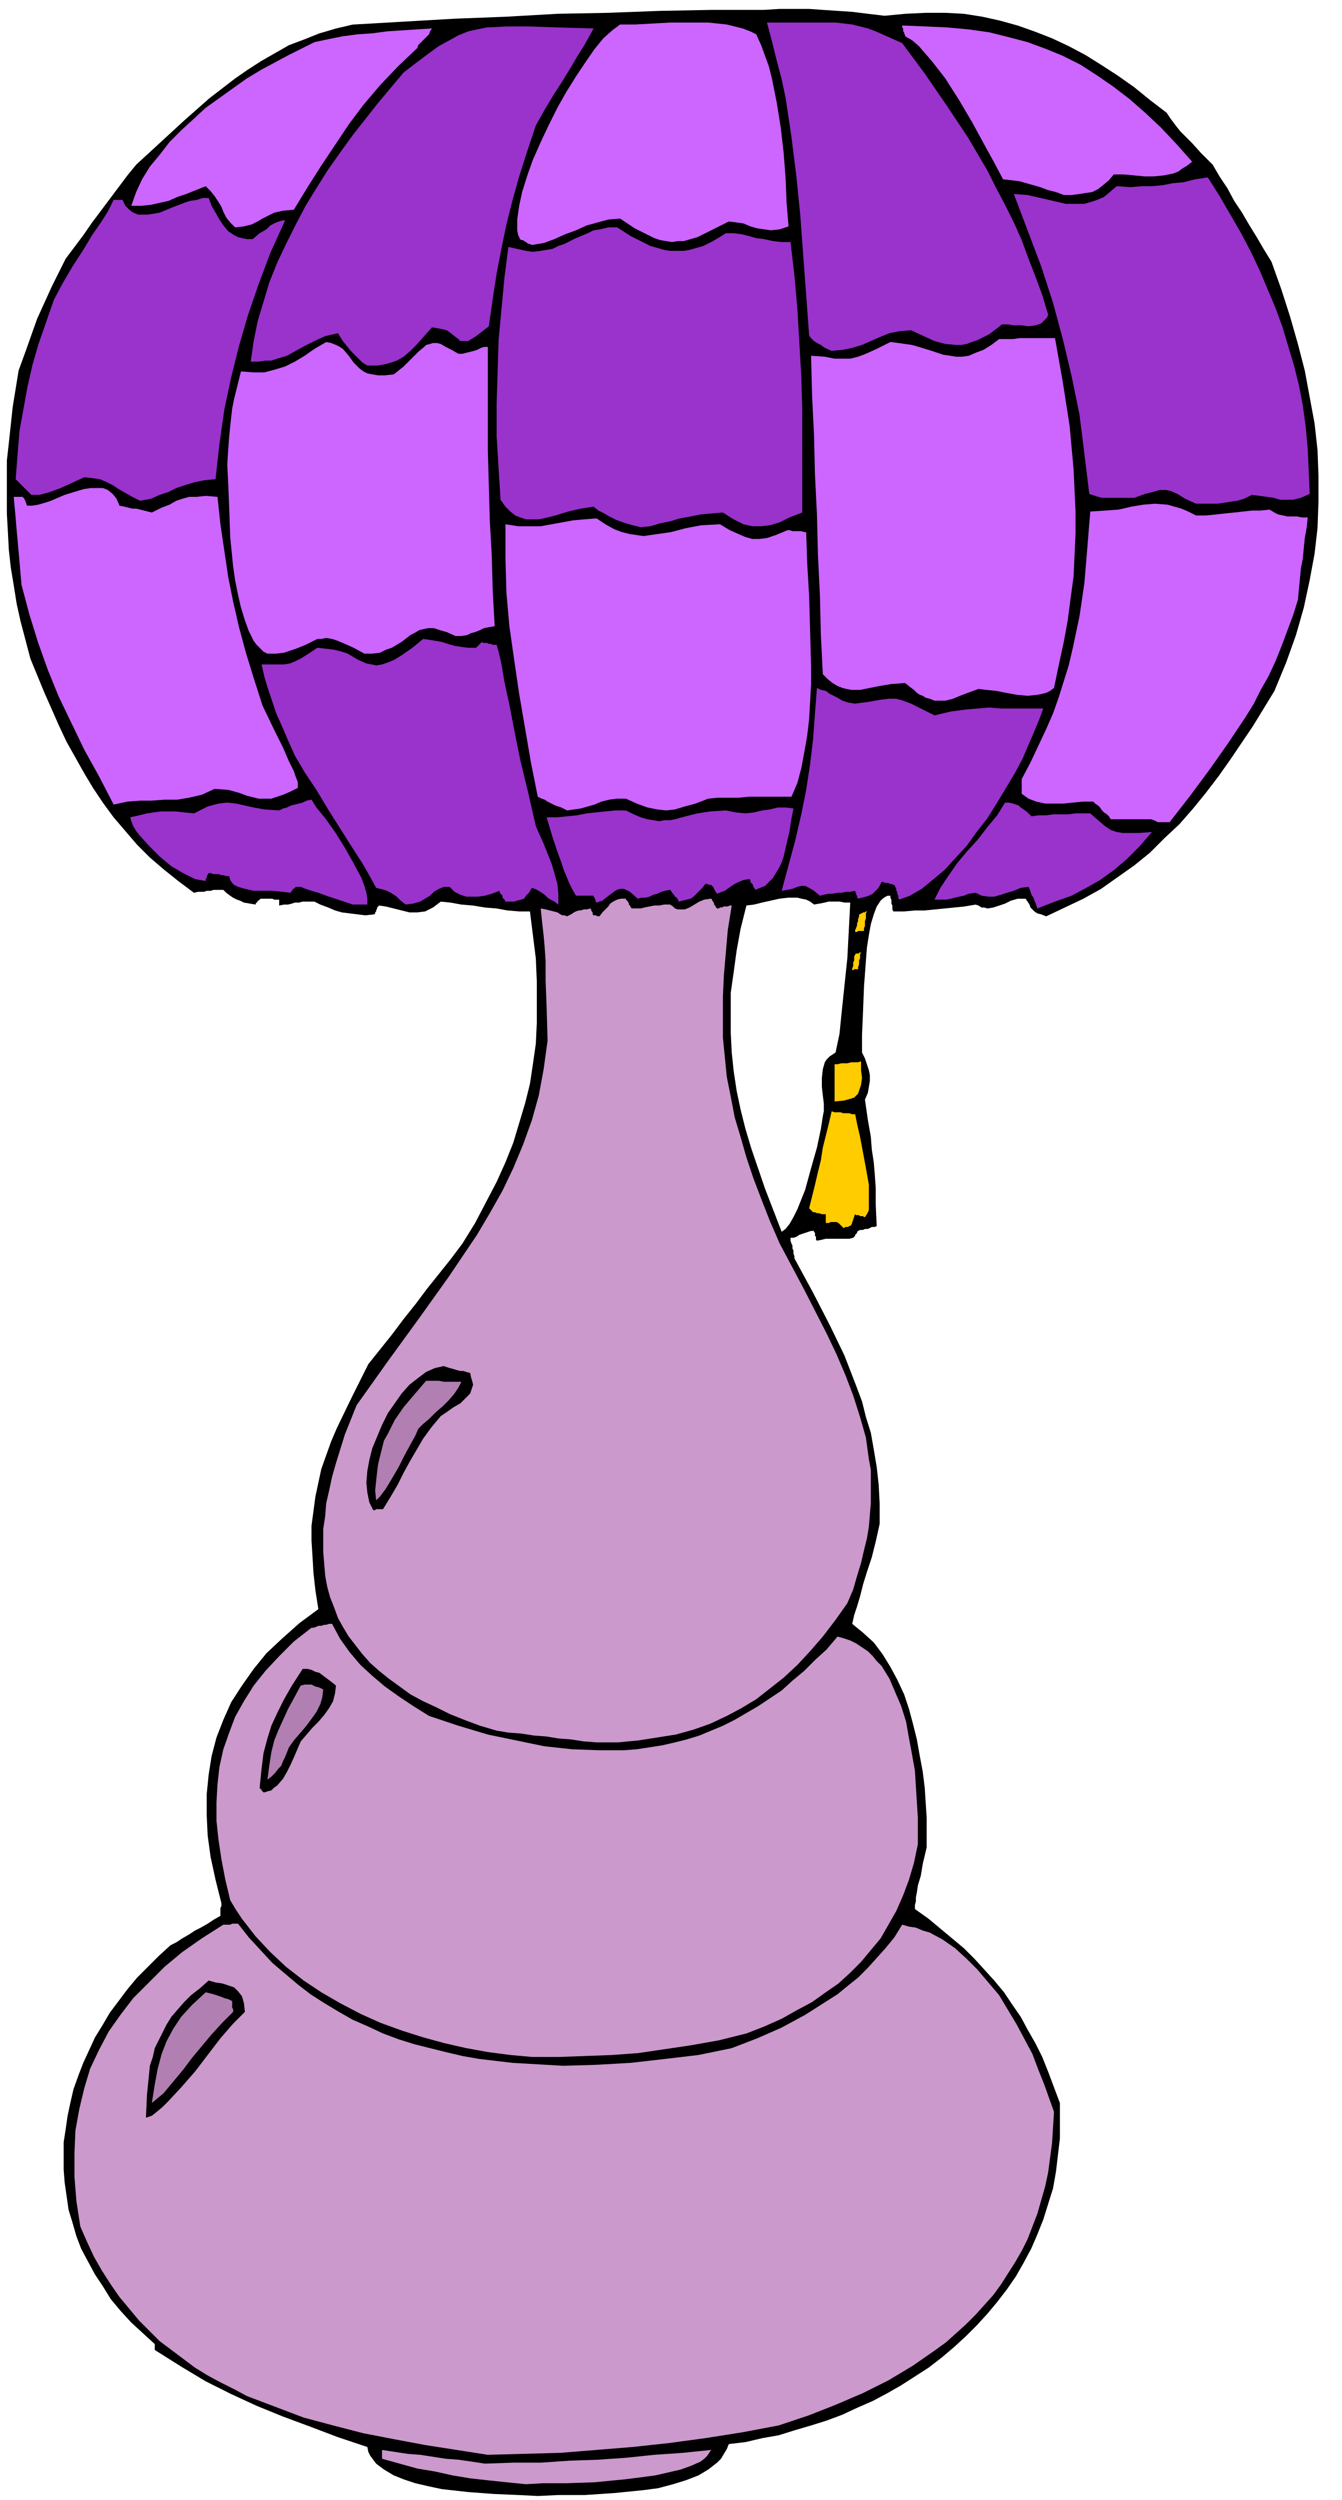
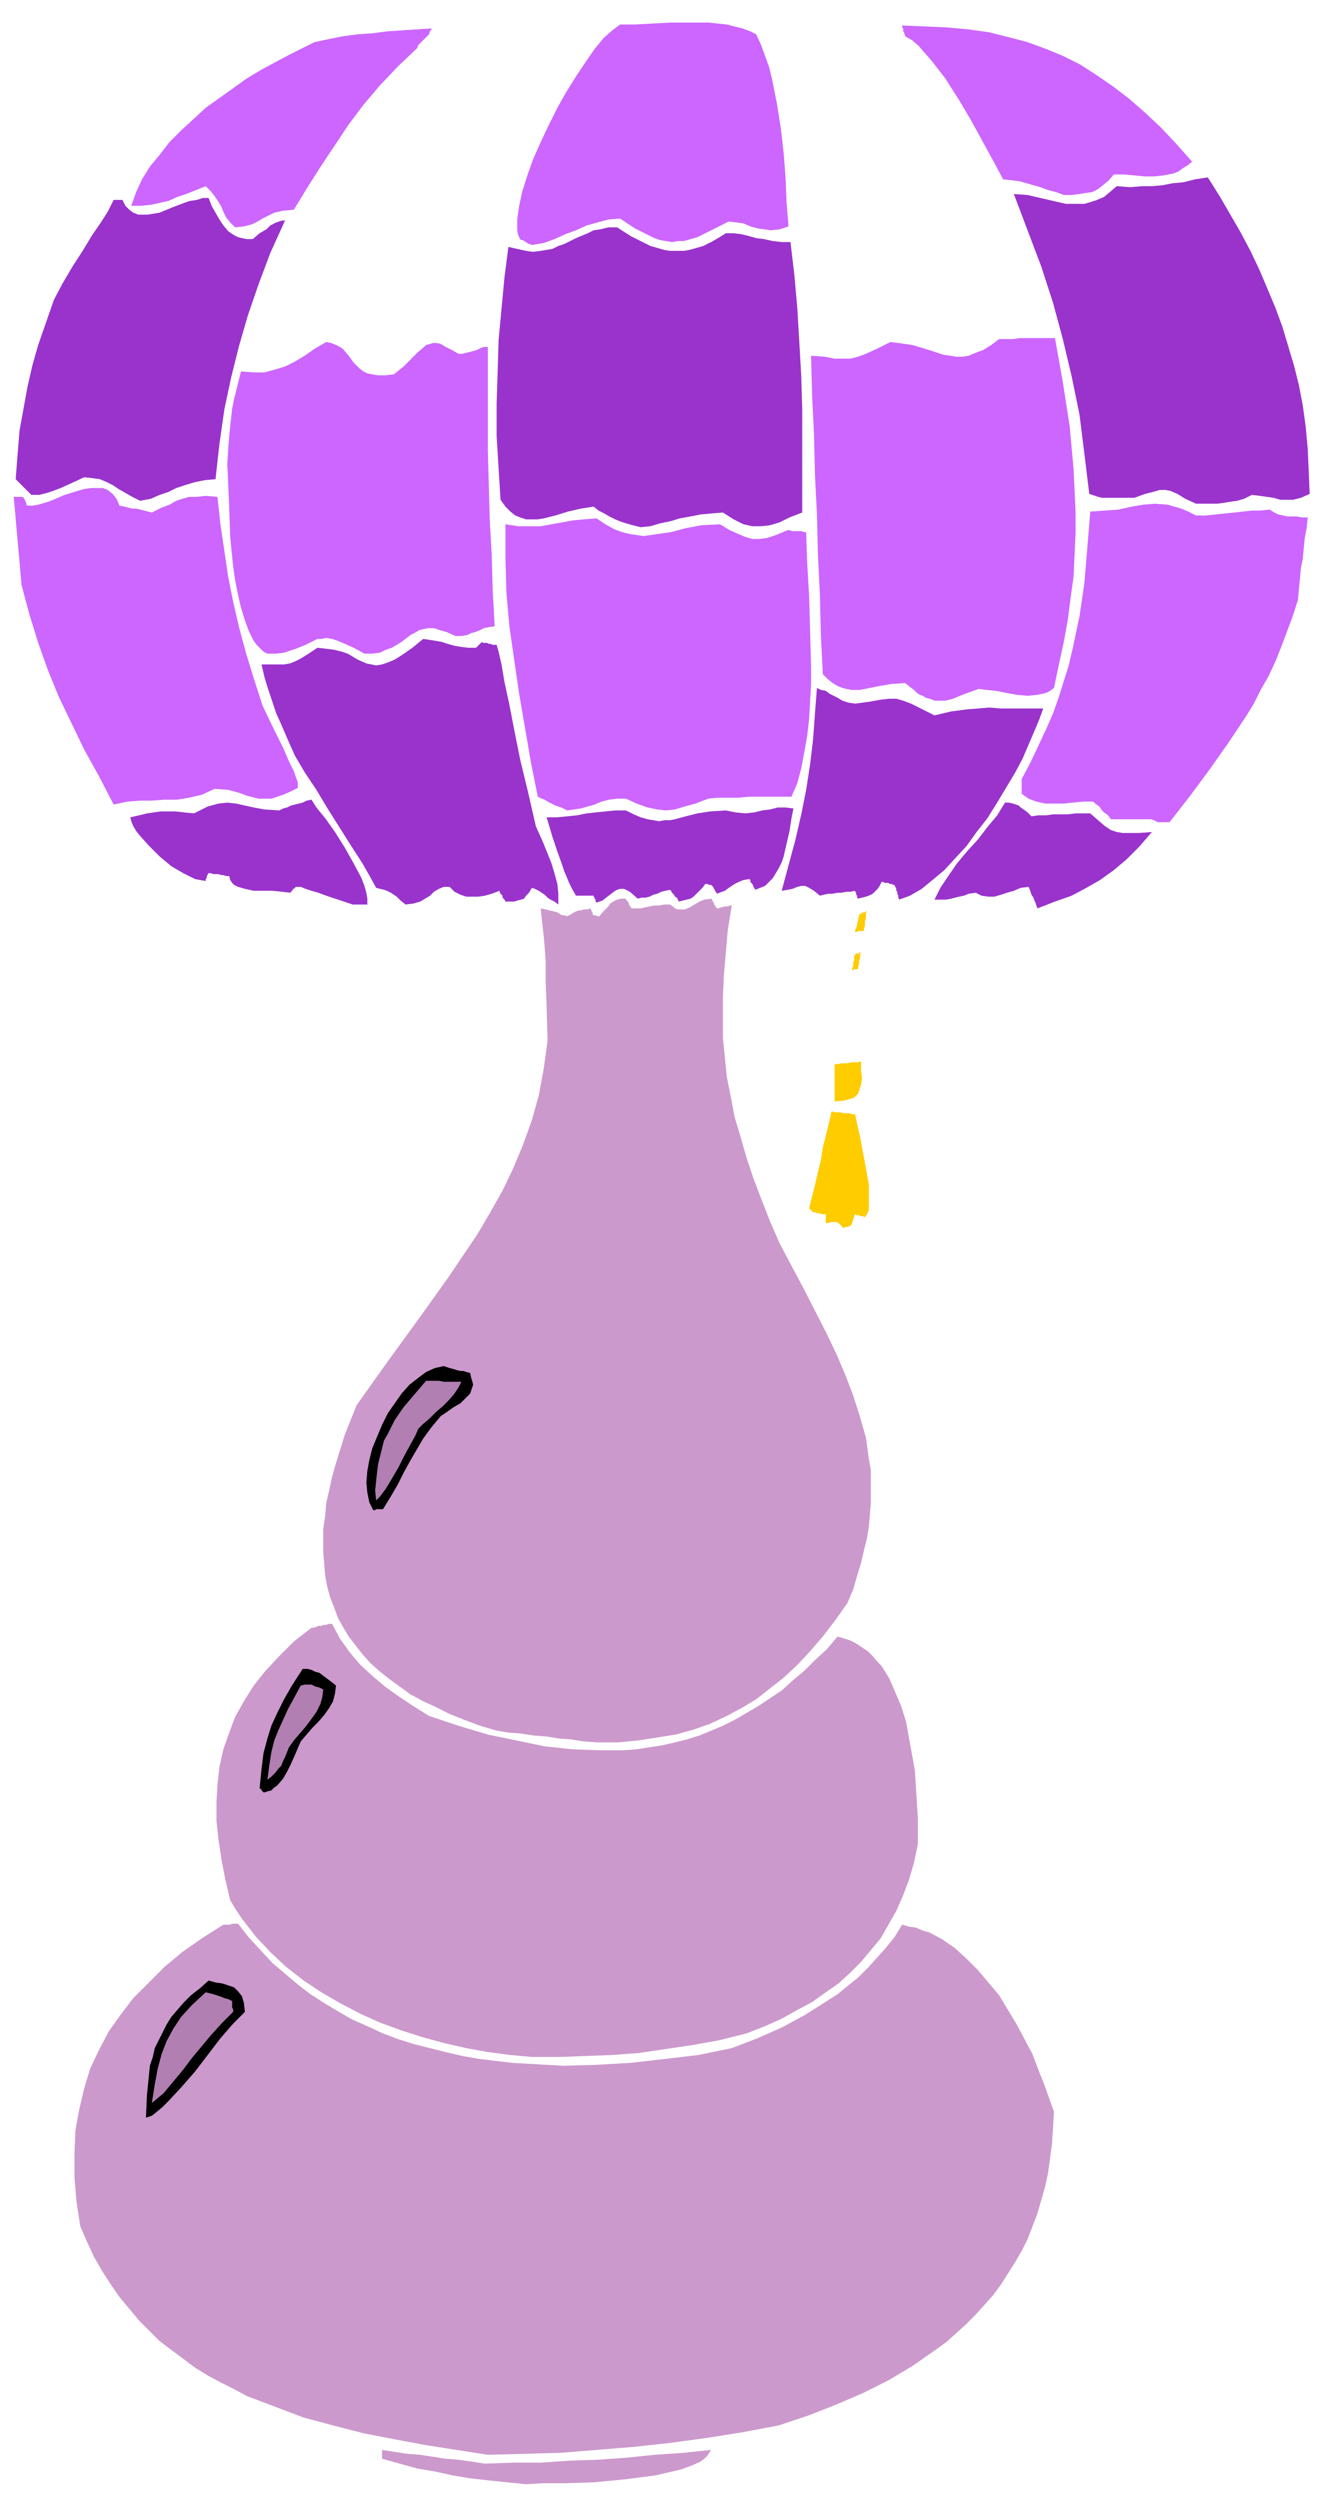
<svg xmlns="http://www.w3.org/2000/svg" fill-rule="evenodd" height="8.496in" preserveAspectRatio="none" stroke-linecap="round" viewBox="0 0 1370 2551" width="4.564in">
  <style>.brush1{fill:#000}.pen1{stroke:none}.brush2{fill:#c9c}.brush3{fill:#b27fb2}.brush5{fill:#93c}.brush6{fill:#c6f}</style>
-   <path class="pen1 brush1" d="m549 2547-20-1-24-1-27-2-27-3-14-3-13-3-12-4-10-4-10-6-8-6-3-4-3-4-2-4-1-5-30-10-29-11-27-10-27-11-26-12-26-13-25-15-27-17v-6l-12-11-12-11-11-12-10-12-8-13-8-12-7-13-7-13-5-13-4-14-4-13-2-14-2-14-1-13v-28l2-13 2-14 3-14 3-13 5-14 5-13 6-13 6-13 8-13 7-12 9-12 9-12 10-12 11-11 11-11 12-11 6-3 6-4 7-4 6-4 6-3 7-4 6-4 7-4v-8l1-2v-3l-6-24-5-23-3-22-1-21v-21l2-20 3-19 5-19 7-18 8-18 11-17 12-17 13-16 16-15 18-16 19-14-3-19-2-18-1-17-1-16v-15l2-15 2-15 3-14 3-14 5-14 5-14 6-14 15-31 17-34 12-15 12-15 12-16 12-15 12-16 12-15 12-15 12-16 13-21 11-21 11-21 9-20 8-20 6-20 6-20 5-20 3-20 3-21 1-21v-43l-1-23-3-24-3-24h-11l-12-1-11-2-12-1-12-2-12-1-11-2-10-1-4 3-4 3-4 2-4 2-8 1h-8l-8-2-8-2-8-2-7-1-1 1-1 1v1l-1 2v1l-1 1v1l-1 1-9 1-8-1-8-1-8-1-7-2-7-3-8-3-6-3h-12l-4 1h-4l-3 1-4 1h-4l-5 1v-6h-5l-2-1h-12l-1 1-1 1h-1v1l-1 1-1 1v1l-6-1-6-1-4-2-3-1-4-2-3-2-4-3-3-3h-10l-3 1h-4l-3 1h-6l-4 1-16-12-15-12-14-12-13-13-12-14-12-14-11-15-10-15-9-15-9-16-9-16-8-17-15-34-14-34-5-19-5-19-4-18-3-19-3-18-2-18-1-19-1-18v-54l2-18 4-37 6-37 8-22 6-17 5-14 5-11 5-11 5-11 6-12 8-16 9-12 9-12 9-13 9-12 9-12 9-12 9-12 9-11 25-23 25-23 25-22 26-20 13-9 14-9 14-8 14-8 16-6 15-6 17-5 17-4 52-3 52-3 52-2 53-3 52-1 53-2 53-1h53l16-1h30l14 1 15 1 15 1 16 2 17 2 21-2 21-1h20l19 1 19 3 18 4 18 5 17 6 18 7 17 8 17 9 16 10 17 11 17 12 16 13 17 13 4 6 3 4 3 4 4 5 5 5 7 7 9 10 12 12 7 12 8 12 7 13 8 12 7 12 8 13 7 12 8 13 10 28 9 28 8 28 7 27 5 27 5 27 3 27 1 26v27l-1 27-3 26-5 27-6 28-8 28-10 28-12 29-22 36-23 34-12 17-13 17-13 16-14 16-15 14-15 15-16 13-17 12-17 12-18 10-19 9-19 9-5-2-4-1-3-2-2-2-2-2-1-3-2-3-2-3h-8l-7 2-6 3-6 2-6 2-6 1-3-1h-3l-3-2-3-1-12 2-10 1-10 1-10 1-10 1h-10l-11 1h-11l-1-2v-4l-1-2v-4l-1-2v-2h-3l-2 1-3 2-2 2-4 6-3 8-3 10-2 11-2 13-1 13-2 27-1 26-1 23v18l3 6 2 6 2 6 1 5v6l-1 6-1 6-3 7 3 21 3 17 1 13 2 13 1 12 1 14v17l1 22-2 1h-3l-2 1-2 1h-3l-2 1h-3l-2 1-1 1v1l-1 1-1 1v1l-1 1-1 1-4 1h-24l-4 1-5 1-1-1v-3l-1-1v-3l-1-1v-1h-3l-3 1-3 1-3 1-3 1-3 2-3 1h-3v3l1 3 1 2v3l1 2v3l1 3v2l19 35 17 33 15 31 12 31 6 16 4 16 5 16 3 17 3 18 2 18 1 19v21l-4 18-4 16-5 15-4 13-3 12-3 10-3 9-2 9 11 9 11 10 9 12 8 13 7 13 7 15 5 15 4 15 4 16 3 17 3 16 2 16 2 31v30l-4 17-2 12-3 10-1 7-1 5v4l-1 4v4l14 10 12 10 12 10 12 10 11 11 10 11 10 11 10 12 8 12 9 13 7 13 8 14 7 14 6 15 6 16 6 16v36l-2 17-2 17-3 17-5 16-5 16-6 15-6 14-8 15-8 14-9 13-10 13-10 12-11 12-11 11-12 11-13 11-13 10-14 9-14 9-14 8-15 8-16 7-15 7-16 6-16 5-17 5-16 5-17 3-17 4-17 2-2 5-3 5-3 5-4 4-9 7-10 6-13 5-13 4-15 4-15 2-30 3-30 2h-27l-21 1zm249-1290-17-44-14-41-6-20-5-20-4-19-3-20-2-19-1-20v-41l3-21 3-22 4-22 6-24 8-1 8-2 9-2 9-2 9-1h9l4 1 5 1 4 2 4 3 6-1 5-1 4-1h11l5 1h6l-1 19-1 19-1 19-2 19-2 19-2 19-2 20-4 19-3 2-3 2-3 3-2 3-2 7-1 9v9l1 9 1 8v8l-1 5-2 13-4 19-6 21-6 22-8 20-4 8-4 7-4 5-4 3z" />
  <path class="pen1 brush2" d="m537 2535-20-2-19-2-18-2-18-3-18-4-18-3-18-5-18-5v-9l13 2 13 2 13 1 13 2 13 2 13 1 14 2 13 2 29-1h28l29-2 29-1 29-2 29-3 29-2 29-3-2 3-2 3-3 3-4 3-9 4-11 4-13 3-13 3-15 2-16 2-31 3-29 1h-24l-17 1z" />
  <path class="pen1 brush2" d="m498 2505-32-5-32-5-32-6-31-6-31-8-30-8-29-11-29-11-13-7-14-7-13-7-13-8-12-9-12-9-12-9-11-11-10-10-10-12-10-12-9-13-9-14-8-14-7-15-7-16-4-26-2-25v-24l1-23 4-22 5-21 6-20 9-19 10-19 12-17 13-17 16-16 16-16 18-15 20-14 22-14h7l2-1h6l11 14 12 13 12 13 13 11 13 11 13 10 14 9 15 9 14 8 16 7 15 7 16 6 16 5 16 4 16 4 17 4 17 3 17 2 17 2 17 1 35 2 34-1 35-2 35-4 34-4 34-7 26-10 25-11 24-13 22-14 11-7 11-9 10-8 10-10 9-10 9-10 9-11 8-13 7 2 7 1 7 3 7 2 13 7 13 9 12 11 11 11 11 13 11 13 9 15 9 15 8 15 8 15 6 16 6 15 5 14 5 14-1 16-1 16-2 15-2 15-3 14-4 14-4 14-5 13-5 13-6 12-7 12-7 11-7 11-8 11-9 10-9 10-10 10-10 9-10 9-11 8-23 16-25 15-26 13-28 12-28 11-30 10-37 7-38 6-37 5-37 4-37 3-37 3-37 1-37 1z" />
  <path class="pen1 brush1" d="m149 2161 1-23 2-20 1-10 3-9 2-9 4-8 4-8 4-8 5-8 6-7 7-8 7-7 9-7 9-8 7 2 7 1 6 2 6 2 4 4 4 5 2 7 1 9-12 12-13 15-13 17-13 17-14 16-13 14-6 6-6 5-5 4-6 2z" />
  <path class="pen1 brush3" d="m155 2146 3-19 3-16 4-15 5-13 7-13 8-12 11-12 14-13 4 1 4 1 3 1 3 1 3 1 2 1 4 1 4 2v7l1 1v3l-11 11-11 12-10 12-10 12-9 12-10 12-10 12-12 10z" />
  <path class="pen1 brush2" d="m543 2099-22-2-23-3-22-4-22-5-22-6-22-7-22-8-20-9-21-11-19-11-18-12-18-14-16-15-15-16-7-9-7-9-6-9-6-10-5-21-4-21-3-20-2-19v-19l1-18 2-18 4-18 6-17 6-16 9-16 10-16 12-15 14-15 15-15 18-14h2l3-1 2-1h3l3-1h2l3-1h3l8 15 10 14 11 13 12 11 13 11 14 10 15 10 16 10 30 10 30 9 29 6 29 6 28 3 27 1h26l13-1 13-2 13-2 13-3 12-3 13-4 12-5 12-5 12-6 12-7 12-7 12-8 12-8 11-10 12-10 11-11 12-11 11-13 7 2 6 2 6 3 6 4 6 4 5 5 4 5 5 5 8 13 6 14 6 14 5 16 3 17 3 16 3 17 1 16 2 32v27l-4 19-5 17-6 16-7 16-8 14-8 14-10 12-10 12-11 11-12 11-13 9-14 10-15 8-16 9-18 8-18 7-28 7-28 5-27 4-27 4-27 2-27 1-27 1h-28z" />
  <path class="pen1 brush1" d="M270 1829h-1l-1-1-1-1v-1h-1v-1h-1l2-20 2-16 4-15 4-13 6-13 7-14 8-14 11-17h5l4 1 4 2 4 1 4 3 4 3 4 3 5 4-1 8-2 8-4 7-5 7-6 7-6 6-6 7-6 7-3 7-3 7-4 9-4 8-4 7-6 7-3 2-3 3-4 1-3 1z" />
  <path class="pen1 brush3" d="m273 1816 2-15 2-13 3-12 4-10 5-11 5-11 6-11 7-13 4-1h7l2 1 2 1 4 1 4 2-1 8-2 7-4 8-5 7-6 8-6 7-6 7-5 7-2 5-2 5-2 4-2 5-3 3-3 4-4 4-4 3z" />
  <path class="pen1 brush2" d="m609 1778-13-1-13-2-13-1-12-2-13-1-13-2-13-1-12-2-17-5-16-6-15-6-14-7-13-6-13-7-11-8-11-8-10-8-9-8-8-9-7-9-7-9-6-10-5-9-4-11-4-10-3-11-2-11-1-12-1-12v-24l2-13 1-13 3-13 3-14 4-14 9-29 12-30 32-45 32-44 30-42 29-43 13-22 13-23 11-23 10-24 9-25 7-25 5-27 4-29-1-35-1-26v-20l-1-15-1-11-1-9-1-9-1-10 5 1 4 1 4 1 4 1 3 2 2 1h2l3 1 4-2 3-2 2-1 3-1h2l3-1h3l4-1 1 3 1 1v2l1 1h2l2 1h2l3-4 3-3 3-3 2-3 3-2 4-2 4-1h5v1l1 1 1 1 1 2v1l1 1 1 2 1 1h9l4-1 5-1 5-1h5l5-1h6l3 2 2 2 3 1h7l5-2 5-3 5-3 5-2 7-1 1 1v1l1 1 1 2v1l1 1 1 2 1 1h2l1-1h2l2-1h4l2-1h2l-4 25-2 23-2 23-1 22v42l2 20 2 20 4 20 4 21 6 20 6 21 7 21 8 21 9 23 10 23 25 47 23 45 10 21 9 21 8 21 7 22 6 21 3 22 2 11v34l-1 12-1 12-2 12-3 12-3 13-4 13-4 14-6 14-12 17-13 17-13 15-13 14-14 13-14 11-14 11-15 9-15 8-17 8-17 6-18 5-19 3-19 3-21 2h-22z" />
  <path class="pen1 brush1" d="m381 1541-4-8-2-10-1-10 1-12 2-11 3-12 5-12 5-12 6-12 7-10 7-10 8-9 9-7 8-6 9-4 9-2 3 1 3 1 4 1 3 1 4 1h3l3 1 4 1 1 5 1 3 1 4-1 3-2 6-5 5-5 5-7 4-7 5-6 4-10 12-8 11-7 12-7 12-6 11-6 12-7 12-8 13h-7l-1 1h-2z" />
  <path class="pen1 brush3" d="m384 1531-1-10 1-10 1-9 1-8 2-8 2-8 2-8 4-7 7-14 9-13 11-13 12-14h13l5 1h18l-3 6-4 6-6 7-6 6-7 6-7 7-6 5-5 5-3 7-5 9-6 11-6 12-7 12-6 10-6 8-4 4z" />
  <path class="pen1" d="m861 1253-3-3-2-2-2-1h-6l-2 1h-3v-9h-4l-3-1h-2l-2-1h-2l-1-1-1-1-2-2 3-12 3-12 3-13 3-12 2-13 3-12 3-12 3-13 3 1h6l3 1h6l3 1h3l2 10 3 13 3 16 3 16 3 17v26l-2 4-2 3h-1l-1-1h-3l-1-1h-3l-1-1-1 2v1l-1 2v1l-1 2v1l-1 2-1 1h-1l-1 1h-3l-1 1h-1zm-9-129v-38h3l4-1h6l4-1h7l3-1v9l1 8-1 7-2 6-1 3-2 2-2 2-3 1-7 2-10 1zm18-134v-2l1-2v-4l1-2v-4l1-2 1-1h3v-1h2l-1 2v4l-1 2v4l-1 3v2h-4l-1 1h-1zm3-39v-2l1-2 1-3v-2l1-2v-2l1-3v-2h1l1-1h1l1-1h2l1-1h1l-1 2v5l-1 3v5l-1 2v3h-6l-1 1h-2z" style="fill:#fc0" />
  <path class="pen1 brush5" d="m1059 927-1-3-1-3-1-2-1-3-2-3-1-3-1-3-1-2-8 1-7 3-7 2-6 2-7 2h-6l-7-1-6-3-7 1-5 2-5 1-4 1-4 1-5 1h-12l6-12 8-12 9-13 10-12 11-12 10-13 10-12 8-13h4l4 1 3 1 3 1 2 2 3 2 4 3 4 4 7-1h8l7-1h15l8-1h15l8 7 7 6 6 4 6 2 6 1h17l13-1-13 15-13 13-13 11-14 10-14 8-15 8-17 6-18 7zm-699-4-9-3-9-3-9-3-8-3-7-2-6-2-5-2h-5l-1 1-1 1h-1v1l-1 1-1 1v1l-9-1-10-1h-19l-9-2-7-2-4-2-2-2-2-3-1-4h-3l-3-1h-2l-3-1h-5l-3-1h-2l-1 1v1l-1 1v2l-1 1v2l-6-1-5-1-6-3-6-3-12-7-12-10-11-11-9-10-4-5-3-5-2-5-1-4 9-2 8-2 7-1 7-1h15l9 1 10 1 14-7 11-3 9-1 9 1 9 2 9 2 11 2 15 1 4-2 4-1 4-2 4-1 4-1 4-1 4-2 5-1 5 8 9 11 10 14 10 16 9 16 8 15 3 8 2 7 1 6v6h-15zm54 0-5-4-4-4-3-2-3-2-4-2-3-1-4-1-4-1-6-11-8-14-11-17-12-19-12-19-12-20-12-18-10-17-8-18-6-14-5-11-3-9-3-9-3-9-3-10-3-13h23l6-1 5-2 6-3 8-5 9-6 9 1 8 1 8 2 6 2 10 6 9 4 5 1 5 1 6-1 6-2 7-3 8-5 10-7 11-9 7 1 6 1 6 1 6 2 7 2 6 1 8 1h8l1-1 1-1 1-1 1-1 1-1 1-1 1 1h4l2 1h2l2 1h4l2 7 3 13 3 18 5 23 5 26 6 30 8 33 8 35 4 9 4 9 4 10 4 10 3 10 3 11 1 10v11l-4-3-4-2-3-2-3-3-3-2-3-2-4-2-3-1-3 5-3 3-2 3-3 1-4 1-3 1h-9l-1-2-1-1-1-1v-2l-1-1-1-1-1-2v-1l-8 3-7 2-7 1h-12l-6-2-6-3-5-5h-6l-5 2-5 3-4 4-5 3-5 3-7 2-8 1zm195-2-1-1v-2l-1-1v-1l-1-1v-1h-18l-4-7-3-6-2-5-3-7-3-9-4-11-5-15-6-20h11l10-1 10-1 10-2 9-1 10-1 10-1h11l8 4 7 3 7 2 6 1 6 1 5-1h6l5-1 11-3 12-3 13-2 16-1 10 2 10 1 9-1 8-2 8-1 8-2h8l8 1-2 10-2 13-3 13-3 13-2 6-3 6-3 5-3 5-4 4-4 4-5 2-5 2-1-2-1-1v-1l-1-2-1-1-1-1v-2l-1-1-6 1-5 2-4 2-3 2-3 2-4 3-3 1-5 2-2-3-1-2-1-2-1-1-1-1h-2l-2-1h-2l-3 4-3 3-3 3-3 3-3 2-4 1-4 1-4 1-1-2-1-2-2-1-1-2-1-1-1-1-1-2-1-1-5 1-4 1-4 2-4 1-4 2-4 1h-4l-4 1-8-7-6-3h-4l-3 1-2 1-4 3-4 3-5 4-6 2zm267-4-1-1v-2l-1-1v-2l-1-1v-1l-5 1h-4l-5 1h-4l-5 1h-4l-5 1-4 1-6-5-5-3-4-2h-4l-4 1-5 2-5 1-6 1 7-26 7-26 6-26 5-25 4-26 3-25 2-27 2-26 4 2 5 1 4 3 4 2 4 2 5 3 6 2 7 1 15-2 11-2 9-1h7l7 2 8 3 10 5 14 7 17-4 15-2 12-1 12-1 12 1h43l-4 11-5 12-6 14-6 14-8 15-9 15-9 15-10 16-11 14-10 14-12 13-11 12-12 10-11 9-12 7-11 4-1-2v-2l-1-2v-2l-1-1v-2l-1-2-1-2h-1l-2-1h-2l-1-1h-4l-1-1h-2l-2 4-2 3-3 3-2 2-4 2-3 1-4 1-4 1z" />
  <path class="pen1 brush6" d="m1182 839-2-1-2-1-3-1h-41l-2-3-2-2-3-2-2-2-2-3-2-2-3-2-2-2h-10l-11 1-9 1h-19l-9-2-8-3-7-5v-15l9-17 8-17 8-17 7-16 6-17 5-16 5-16 4-17 7-33 5-34 3-36 3-37 15-1 14-1 13-3 12-2 12-1 13 1 7 2 7 2 7 3 8 4h10l10-1 9-1 10-1 9-1 9-1h9l9-1 5 3 4 2 5 1 4 1h10l5 1h6l-1 10-2 11-1 10-1 11-2 10-1 11-1 10-1 11-5 16-6 16-6 16-6 15-7 15-8 14-7 14-8 13-18 27-19 27-20 27-21 27h-12zm-603-12-6-3-6-2-4-2-4-2-3-2-3-1-2-1-2-1-7-35-6-35-6-35-5-34-5-35-3-34-1-35v-35l13 2h23l11-2 11-2 11-2 11-1 13-1 9 6 9 5 8 3 8 2 7 1 7 1 7-1 7-1 14-2 15-4 16-3 19-1 10 6 9 4 7 3 7 2h7l8-1 9-3 12-5h2l3 1h9l3 1h2l1 31 2 34 1 35 1 37v18l-1 18-1 18-2 17-3 17-3 16-4 15-6 14h-43l-11 1h-21l-10 1-13 5-11 3-10 3-9 1-9-1-10-2-11-4-11-5h-9l-8 1-8 2-7 3-7 2-7 2-7 1-7 1zm-463-6-15-29-15-27-13-27-13-27-11-27-10-28-9-29-8-30-1-11-1-12-1-11-1-11-1-11-1-12-1-11-1-11h9l1 1 1 1v1l1 1v1l1 2v1l1 1h5l6-1 7-2 6-2 14-6 13-4 7-2 7-1h12l5 2 5 4 4 5 3 7 5 1 4 1 4 1h4l4 1 4 1 4 1 4 1 10-5 8-3 7-4 6-2 7-2h8l9-1 12 1 3 28 4 27 4 27 5 25 6 26 7 26 8 26 9 28 12 25 9 18 6 14 5 10 2 6 2 5v6l-8 4-7 3-6 2-6 2h-13l-4-1-8-2-8-3-11-3-14-1-13 6-13 3-12 2h-13l-13 1h-12l-13 1-14 3z" />
  <path class="pen1 brush6" d="m954 715-5-2-4-1-3-2-3-1-3-2-3-3-4-3-5-4-14 1-12 2-10 2-10 2h-9l-5-1-4-1-5-2-5-3-5-4-5-5-2-40-1-41-2-41-1-41-2-40-1-41-2-41-1-40 14 1 10 2h16l8-2 8-3 11-5 14-7 8 1 7 1 7 1 7 2 13 4 12 4 7 1 6 1h6l7-1 7-3 8-3 8-5 8-6h14l7-1h36l8 45 7 45 2 22 2 22 1 22 1 21v22l-1 22-1 22-3 22-3 23-4 22-5 23-5 24-4 3-4 2-4 1-5 1-10 1-11-1-11-2-10-2-10-1-8-1-11 4-8 3-7 3-4 1-4 1h-11zm-681-48-4-2-3-3-4-4-3-4-5-10-4-11-4-13-3-13-3-15-2-14-3-30-1-29-1-25-1-20 1-16 1-13 1-10 1-9 1-9 2-10 3-12 4-16 13 1h11l11-3 10-3 10-5 10-6 10-7 12-7 5 1 5 2 4 2 3 2 6 7 5 7 3 3 3 3 4 3 4 2 5 1 6 1h7l9-1 10-8 8-8 7-7 6-5 2-2 4-1 3-1h4l4 1 5 3 6 3 7 4h4l4-1 4-1 4-1 3-1 4-2 3-1h4v106l1 35 1 36 2 36 1 36 2 36-6 1-5 1-4 2-5 2-4 1-4 2-6 1h-6l-9-4-7-2-6-2h-6l-5 1-4 1-5 3-4 2-9 7-10 6-6 2-6 3-8 1h-8l-11-6-9-4-7-3-6-2-6-1-5 1h-4l-4 2-8 4-10 4-6 2-6 2-8 1h-9z" />
  <path class="pen1 brush5" d="m654 538-8-2-7-2-6-2-5-2-6-3-5-3-6-3-5-4-13 2-13 3-13 4-12 3-6 1h-12l-6-2-5-2-5-4-5-5-5-7-2-32-2-33v-33l1-32 1-33 3-32 3-32 4-31 9 2 9 2 7 1 8-1 6-1 6-1 6-3 6-2 12-6 12-5 6-3 7-1 8-2h9l14 9 14 7 6 3 7 2 7 2 6 1h14l6-1 7-2 7-2 8-4 7-4 8-5h8l8 1 8 2 7 2 8 1 9 2 9 1h9l4 34 3 34 2 34 2 35 1 34v105l-13 5-10 5-10 3-9 1h-9l-9-2-10-5-11-7-12 1-11 1-10 2-11 2-10 3-10 2-10 3-10 1zm567-24-11-5-8-5-7-3-5-1h-6l-7 2-8 2-11 4h-33l-4-1-3-1-3-1-3-1-5-41-5-40-8-39-9-38-10-37-12-37-14-37-14-37 14 1 13 3 13 3 13 3h19l7-2 6-2 7-3 6-5 7-6 14 1 12-1h10l11-1 10-2 11-1 12-3 13-2 12 19 11 19 11 19 10 19 9 19 8 19 8 19 7 19 6 20 6 20 5 20 4 21 3 22 2 22 1 22 1 24-9 4-8 2h-13l-7-2-7-1-7-1-8-1-8 4-7 2-7 1-6 1-7 1h-22zm-1078-3-8-4-7-4-7-4-6-4-6-3-7-3-7-1-9-1-13 6-11 5-8 3-6 2-4 1-4 1h-8l-2-2-2-2-2-2-2-2-2-2-2-2-2-2-2-2 2-26 2-24 4-22 4-22 5-22 6-21 8-23 8-23 9-17 10-17 11-17 9-15 9-13 7-11 4-8 2-4h9l3 6 4 4 4 3 5 2h10l6-1 6-1 12-5 13-5 6-2 7-1 6-2h6l3 8 4 7 4 7 4 6 5 6 6 4 4 2 4 1 5 1h6l7-6 7-4 4-4 4-2 2-1 3-1 3-1h3l-15 33-12 32-11 32-9 31-8 32-7 33-5 35-4 36-11 1-10 2-10 3-9 3-8 4-9 3-9 4-11 2z" />
-   <path class="pen1 brush5" d="m375 373-5-3-3-3-3-3-3-3-3-3-4-5-4-5-5-8-13 3-11 5-10 5-9 5-9 5-10 3-6 2h-6l-7 1h-8l3-21 4-20 6-20 6-20 8-20 9-19 10-20 10-19 11-18 12-19 12-17 13-18 26-33 26-31 13-10 12-9 11-8 11-6 9-5 10-4 9-2 10-2 20-1h24l29 1 36 1-5 9-5 9-7 11-7 12-8 13-9 14-9 15-9 16-9 27-8 25-7 25-6 24-5 24-5 26-4 26-4 28-13 10-8 5h-8l-2-2-4-3-5-4-3-2-4-1-5-1-6-1-8 9-8 9-6 6-7 6-7 4-9 3-10 2h-11zm474-15-7-3-4-3-4-2-3-2-1-1-2-2-1-1-1-2-3-41-3-40-3-41-4-40-5-40-6-40-4-19-5-19-5-20-5-19h70l17 2 16 4 8 3 9 4 9 4 9 4 23 31 22 32 22 33 20 34 9 18 9 17 9 18 8 18 7 19 7 18 7 19 6 20-1 3-2 2-2 2-2 2-6 2-7 1-7-1h-8l-6-1h-6l-13 10-12 6-6 2-5 2-6 1h-5l-11-1-11-3-11-5-13-6-12 1-10 2-10 4-9 4-9 4-10 3-10 2-11 1z" />
  <path class="pen1 brush6" d="m543 250-2-1h-1l-2-1-1-1-2-1-1-1h-2l-1-1-2-4-1-5v-11l2-14 3-14 5-16 6-17 8-18 8-17 9-18 9-16 10-16 10-15 9-13 9-11 9-8 8-6h15l18-1 18-1h39l19 2 8 2 8 2 8 3 6 3 5 11 4 11 4 11 3 12 5 25 4 25 3 26 2 26 1 25 2 24-9 3-9 1-7-1-7-1-7-2-7-3-7-1-8-1-18 9-14 7-7 2-7 2h-6l-6 1-6-1-6-1-6-2-6-3-14-7-15-10-12 1-11 3-11 3-11 5-11 4-11 5-11 4-12 2zm-303-18-5-5-4-5-3-6-2-5-3-5-4-6-4-5-5-5-10 4-10 4-9 3-9 4-9 2-9 2-10 1h-10l5-14 6-13 8-13 10-12 10-13 12-12 12-11 13-12 14-10 14-10 14-10 15-9 28-15 26-13 14-3 15-3 15-2 15-1 15-2 15-1 15-1 16-1-2 3-1 3-2 2-2 2-2 2-3 3-2 2-1 3-20 19-18 19-17 20-15 20-14 21-14 21-14 22-14 23-11 1-9 2-6 3-6 3-5 3-6 3-8 2-9 1zm846-33-8-3-8-2-8-3-7-2-7-2-7-2-8-1-9-1-9-17-11-20-12-22-13-22-14-22-14-18-7-8-6-7-7-6-7-4v-1l-1-2v-1l-1-1v-3l-1-1v-2l24 1 22 1 22 2 21 3 20 5 19 5 19 7 17 7 18 9 17 11 16 11 17 13 16 14 16 15 16 17 16 18-5 4-5 3-4 3-5 2-10 2-10 1h-10l-10-1-11-1h-10l-5 6-6 5-5 4-6 3-7 1-6 1-8 1h-8z" />
</svg>